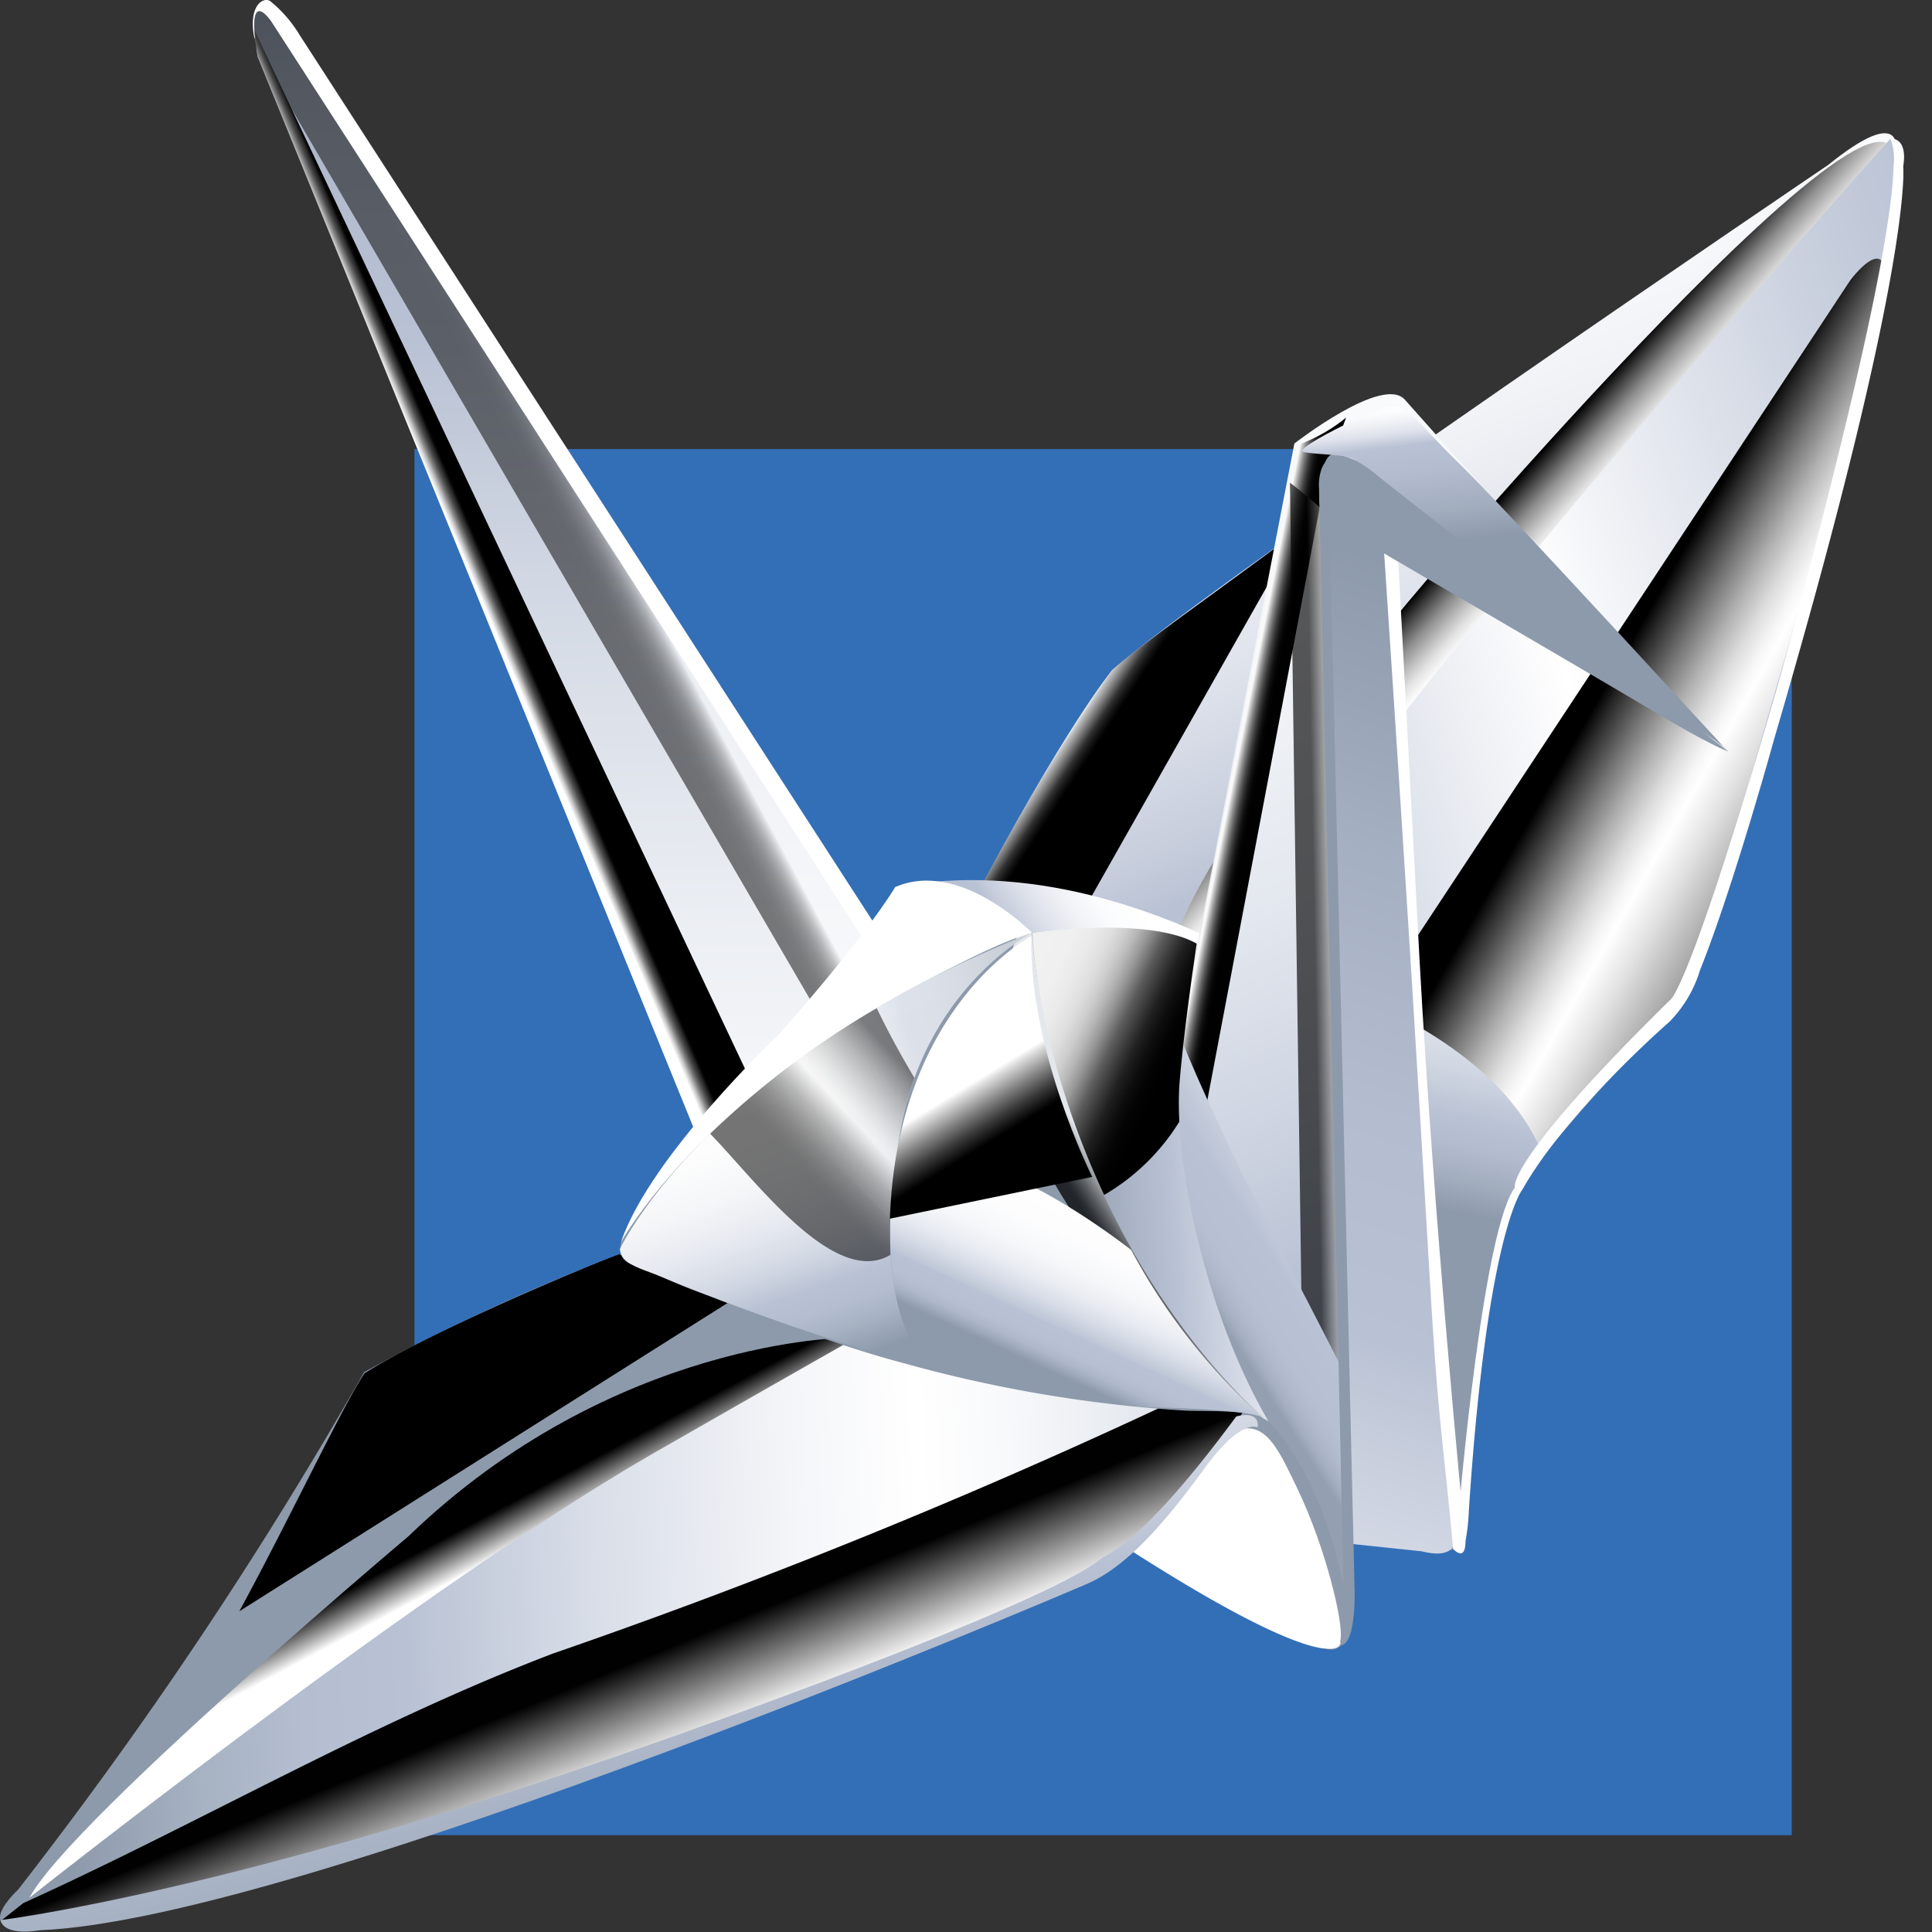
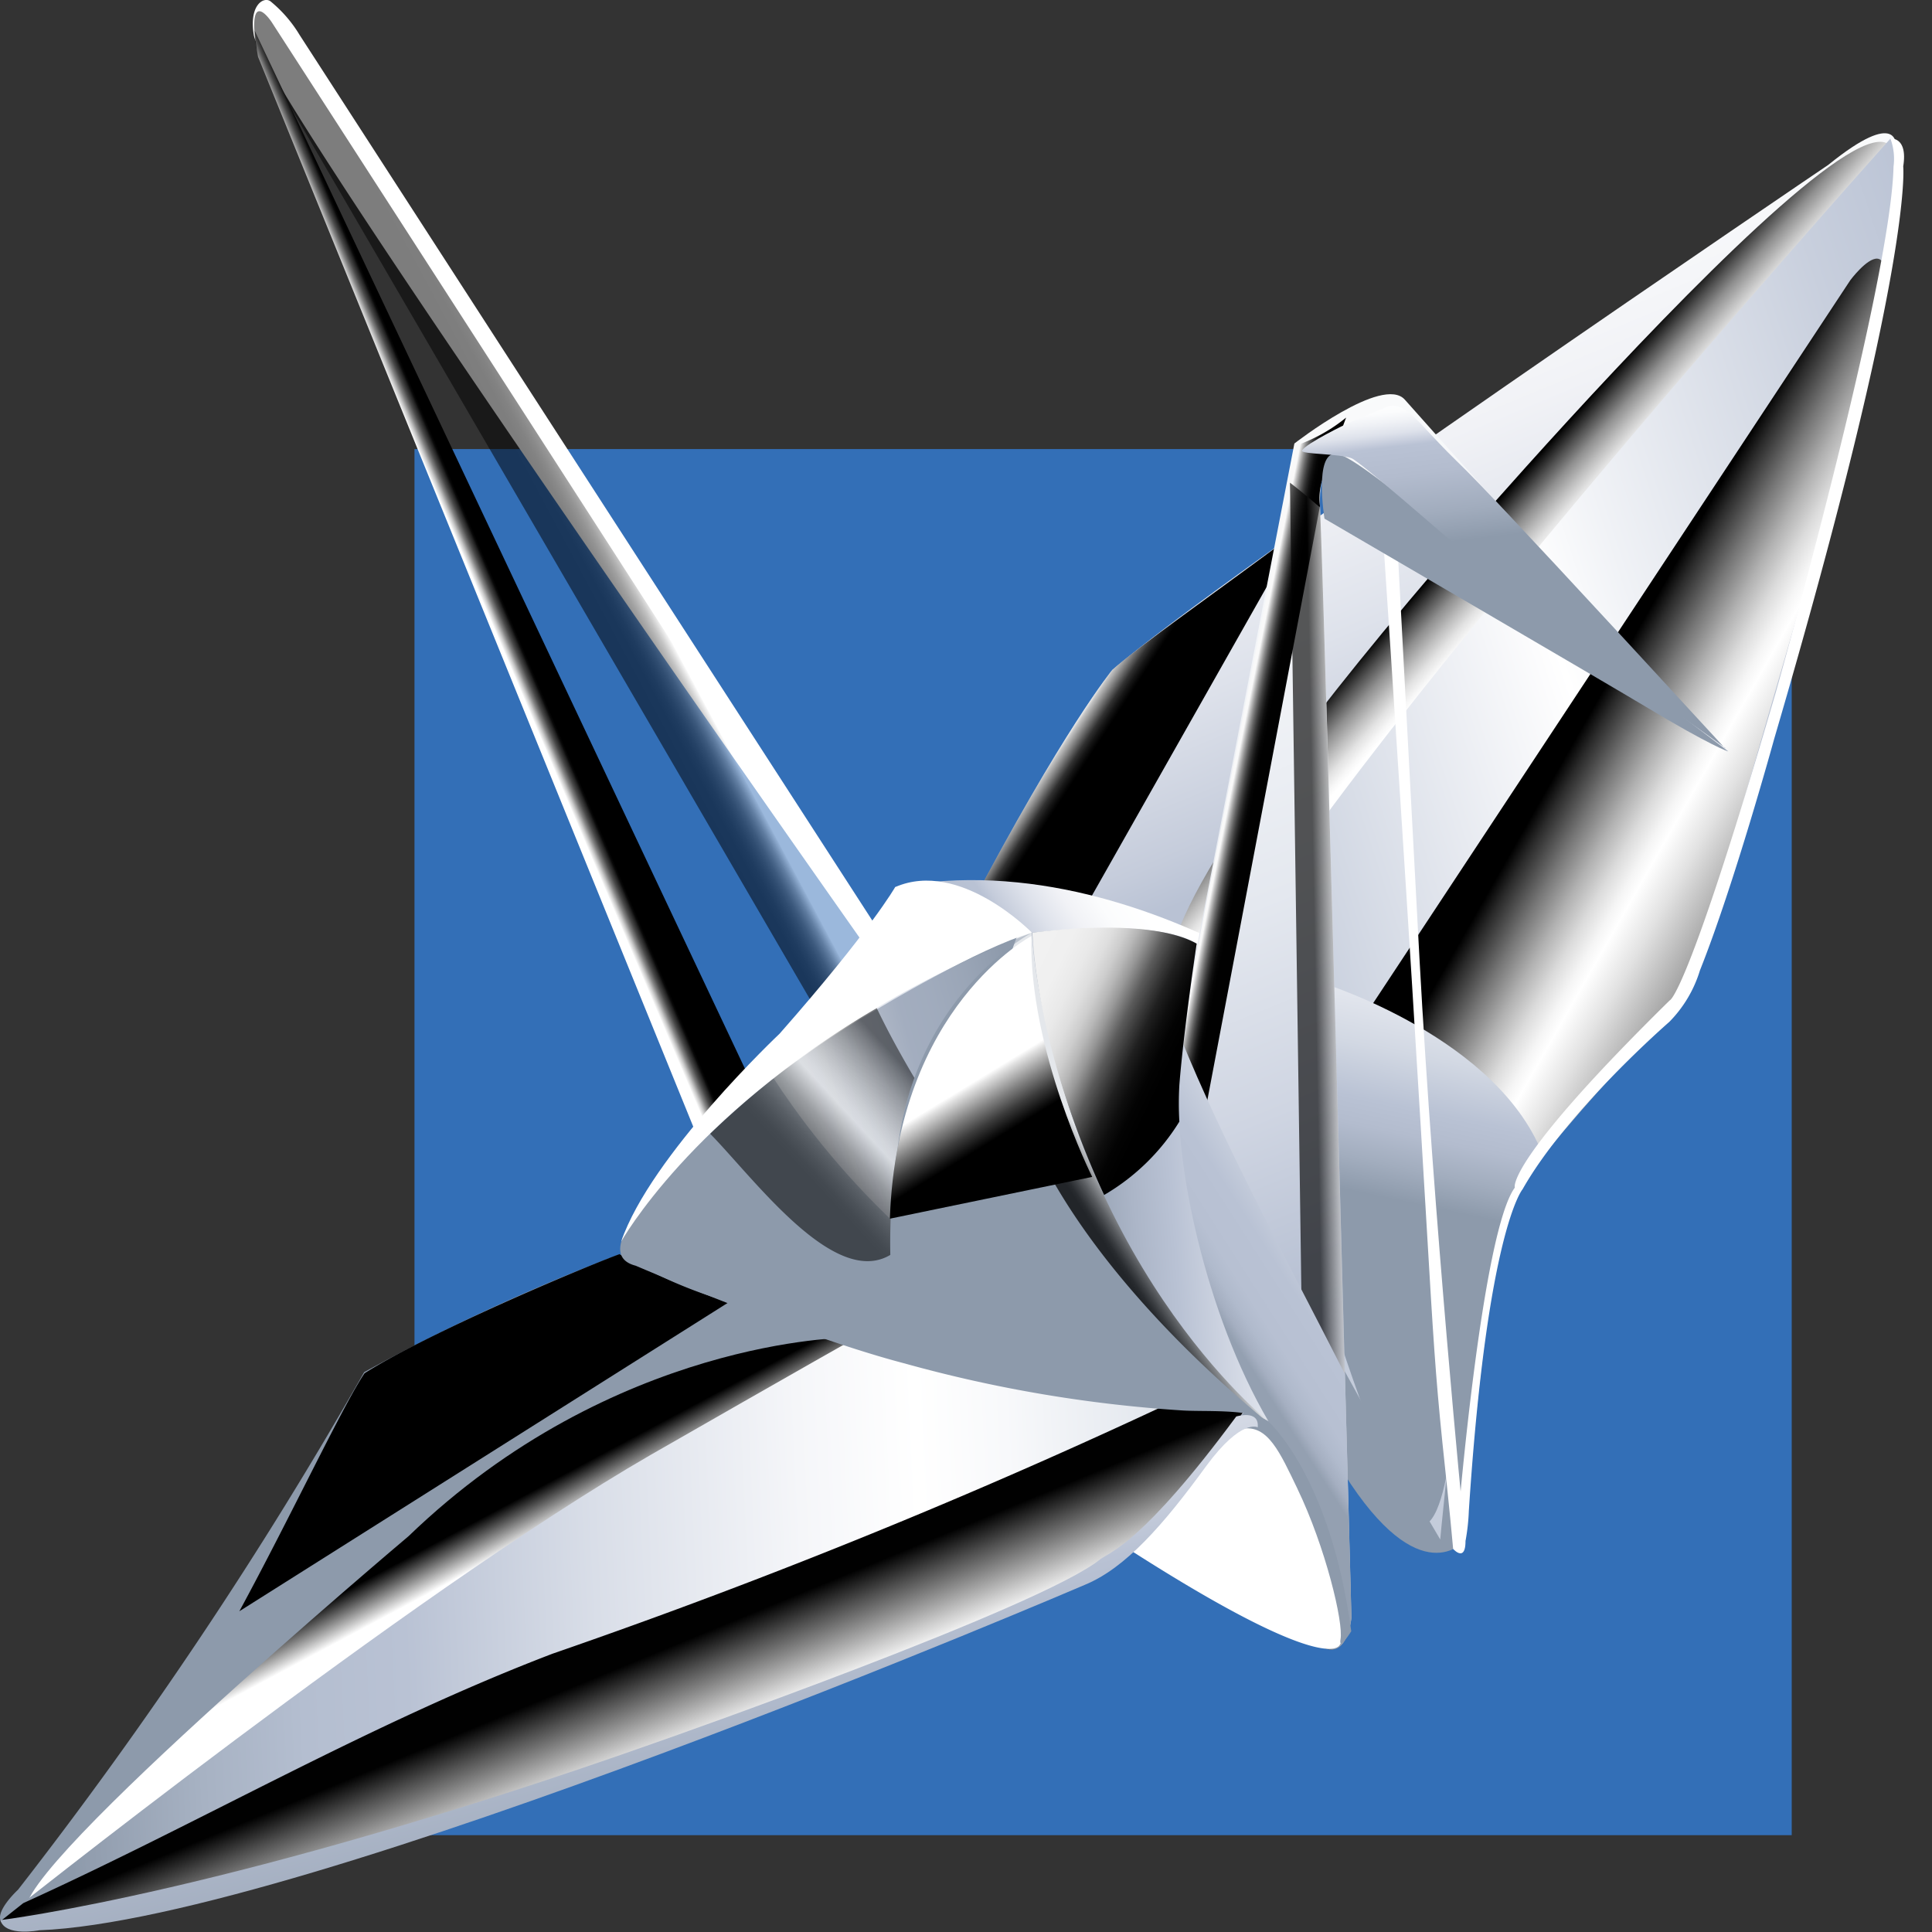
<svg xmlns="http://www.w3.org/2000/svg" width="69" height="69" fill="none">
  <rect width="100%" height="100%" fill="#333333" stroke="none" />
  <path d="M63.99 16.038H14.803v49.504H63.99V16.038z" fill="#336FB7" />
  <path d="M47.99 52.615c2.737 4.342 4.307 2.418 4.307 2.418s.814-10.277 1.681-12.19c1.08-2.387 5.425-6.085 6.266-7.217 0 0 8.13-23.834 7.466-30.402 0 0 .139-1.403-2.414.664 0 0-22.105 14.968-25.556 18.035 0 0-1.75 2.126-5.133 8.574-.015 0 12 17.954 13.383 20.118z" fill="url(#paint0_linear)" />
  <path style="mix-blend-mode:screen" d="M39.724 23.923c.995-.88 3.52-2.638 6.65-4.968L36.822 35.83l-2.23-3.334c3.382-6.449 5.133-8.574 5.133-8.574z" fill="url(#paint1_linear)" />
  <path d="M44.707 49.953s-14.457-1.812-22.58-5.158a72.464 72.464 0 00-9.122 4.211A154.073 154.073 0 01.644 67.49s-2.346 2.16 1.919 1c8.622-2.318 22.581-5.517 37.657-13.21l4.487-5.327z" fill="url(#paint2_linear)" />
  <path style="mix-blend-mode:screen" d="M13.02 49.045c-.748 1.1-2.633 5.111-4.472 8.5l17.49-11.043a16.396 16.396 0 01-3.912-1.711c-.856.301-6.649 2.7-9.106 4.254z" fill="url(#paint3_linear)" />
  <path style="mix-blend-mode:screen" d="M30.265 47.774s-8.35.027-15.674 7.09c0 0-15.218 12.827-13.54 13.522.011 0 33.065-16.331 29.214-20.612z" fill="url(#paint4_linear)" />
  <path style="mix-blend-mode:screen" d="M41.905 34.734s-1.613-1.546 9.417-14.454c0 0 20.988-24.491 15.402-11.328 0 0-21.23 30.283-24.82 25.782z" fill="url(#paint5_linear)" />
  <path d="M67.515 4.95S43 32.276 42.742 36.951c-.169 3.09 8.695 18.031 8.695 18.031s.956-10.775 2.304-12.638c1.87-2.584 5.708-6.224 5.708-6.224s.768-.495 2.738-7.271c.007 0 6.591-22.44 5.328-23.9z" fill="url(#paint6_linear)" />
  <path style="mix-blend-mode:screen" d="M47.31 38.45l18.773-28.443s2.373-3.18.595 3.384l-6.45 22.235s-5.804 5.796-7.581 9.188L47.31 38.45z" fill="url(#paint7_linear)" />
  <path d="M32 34.185L10.698 1.245A4.63 4.63 0 009.654.042c-.25-.17-.768.154-.588 1.217.384 2.125 22.09 32.879 22.09 32.879l.844.046z" fill="url(#paint8_linear)" />
  <path d="M50.374 38.15s-8.945-8.242-18.404-6.468c0 0 .15 5.822 2.41 5.482 2.262-.34 15.994.985 15.994.985z" fill="url(#paint9_linear)" />
  <path d="M46.926 35.004s6.212 1.832 8.062 5.97c0 0-2.111 2.955-3.071 9.775 0 0-.522 7.588-2.657 1.104.031 0-6.476-16.45-2.334-16.849z" fill="url(#paint10_linear)" />
-   <path d="M49.729 18.518l1.793 32.35c.384 3.091 1.278 5.046-.749 4.536l-2.53-.266-.94-38.478 2.426 1.858z" fill="url(#paint11_linear)" />
  <path d="M49.43 19.705c1.773 26.593 1.585 26.925 2.084 31.813 0 0 .3 2.8.384 3.801 0 0 .664.75.364-1.031 0 0-1.055-10.69-1.566-20.045l-.768-14.4-.499-.138z" fill="url(#paint12_linear)" />
  <path d="M58.59 24.84c-4.105-3.092-8.976-7.373-10.243-8.211 0 0-1.332-.82-1.198 1.588.134 2.407 1.117 39.552 1.117 39.552s-.226 2.573-2.077 0L39.97 48.17l6.258-32.33s3.155-2.461 3.946-1.565c3.42 3.864 10.907 12.109 11.548 12.549 0 .012-.645-.108-3.133-1.986z" fill="url(#paint13_linear)" />
  <path style="mix-blend-mode:screen" d="M46.297 15.907a5.81 5.81 0 001.778-.993l-.68 1.831a2.17 2.17 0 00-.253 1.325l-6.04 31.867-1.15-1.75 6.345-32.28z" fill="url(#paint14_linear)" />
  <path style="mix-blend-mode:screen" opacity=".65" d="M47.145 18.124a.755.755 0 000 .093c.135 2.407 1.117 39.552 1.117 39.552s-.184 2.125-1.612.587l-.58-41.117c.384.294.726.588 1.075.885z" fill="url(#paint15_linear)" />
  <path style="mix-blend-mode:multiply" d="M42.135 36.99c1.594 3.926 3.805 7.97 5.897 12.082.138 5.065.234 8.697.234 8.697s-.226 2.573-2.077 0l-6.219-9.597 2.165-11.182z" fill="url(#paint16_linear)" />
-   <path d="M31.593 34.718S14.798 8.674 9.692.773c0 0-.94-1.414-.491 1.256l15.878 38.995s3.87-4.459 6.514-6.306z" fill="url(#paint17_linear)" />
  <path style="mix-blend-mode:screen" opacity=".51" d="M9.692.773c5.106 7.9 21.902 33.945 21.902 33.945a20.577 20.577 0 00-2.18 1.805L9.15 1.716c-.319-2.237.541-.943.541-.943z" fill="url(#paint18_linear)" />
  <path style="mix-blend-mode:screen" d="M26.975 38.95a56.698 56.698 0 00-1.896 2.074L9.216 2.029a8.694 8.694 0 01-.119-.932" fill="url(#paint19_linear)" />
  <path d="M.021 68.59S14.61 56.943 23.24 51.959c0 0 6.242-3.582 8.062-4.59l13.436 2.585s-2.633 4.25-4.94 5.64c-2.308 1.391-15.407 7.384-34.13 12.02 0 0-2.833 1.132-5.647.978z" fill="url(#paint20_linear)" />
  <path style="mix-blend-mode:screen" d="M42.865 49.597l1.842.356s-2.633 4.25-4.94 5.64c-2.308 1.391-15.376 7.384-34.098 12.02 0 0-2.834 1.16-5.648.997l.81-.641c6.312-2.863 12.35-6.406 18.907-8.91a224.838 224.838 0 0023.127-9.462z" fill="url(#paint21_linear)" />
  <path d="M32.346 48.705a48.54 48.54 0 009.836 1.665c.829.062 2.48-.077 3.117.386 0 0-7.813-8.322-8.446-17.456 0 0-7.018.26-13.863 9.78 0 0-1.681 1.765-.287 2.124 0 0 5.846 2.515 9.643 3.5z" fill="url(#paint22_linear)" />
  <path style="mix-blend-mode:screen" opacity=".76" d="M36.438 33.18c.323.113.415.132.415.132.633 9.134 8.445 17.456 8.445 17.456a1.204 1.204 0 00-.184-.105c-5.363-4.454-11.329-11.613-8.676-17.482z" fill="url(#paint23_linear)" />
  <path d="M36.857 33.312s-2.572-2.643-4.887-1.63c0 0-.876 1.545-4.127 5.235 0 0-4.607 4.343-5.659 7.426 0 0 2.518-4.513 9.121-8.288 0-.004 3.697-2.229 5.552-2.743z" fill="url(#paint24_linear)" />
  <path d="M44.393 50.667s.944.19 1.95 1.905c1.102 1.882 2.204 5.054 1.501 6.182-.165.27-1.386.522-7.609-3.477a56.414 56.414 0 004.158-4.61z" fill="url(#paint25_linear)" />
-   <path style="mix-blend-mode:multiply" d="M36.857 33.312s-4.1 2.11-4.799 7.7c0 0-1.125 5.173 1.125 7.882a87.657 87.657 0 01-9.597-3.307c-.6-.26-1.42-.422-1.444-.982-.004 0 3.148-6.707 14.715-11.293z" fill="url(#paint26_linear)" />
  <path style="mix-blend-mode:multiply" opacity=".48" d="M27.62 38.497a36.635 36.635 0 019.237-5.185s-4.1 2.11-4.799 7.7a15.075 15.075 0 00-.273 2.511 28.938 28.938 0 01-4.165-5.026z" fill="url(#paint27_linear)" />
  <path style="mix-blend-mode:screen" opacity=".54" d="M31.313 36.005c.407.854.864 1.677 1.344 2.492a11.545 11.545 0 00-.603 2.515 22.063 22.063 0 00-.257 3.806c-2.004 1.194-4.845-2.704-6.434-4.327a31.111 31.111 0 015.95-4.486z" fill="url(#paint28_linear)" />
  <path d="M61.722 26.837s-.61-.19-2.925-1.584c-1.114-.673-11.494-6.73-11.494-6.73s-.384-2.37.41-2.319c.795.05 4.323 3.284 14.009 10.633z" fill="url(#paint29_linear)" />
  <path style="mix-blend-mode:multiply" d="M46.5 16.092c.146-.263 1.601-.958 1.601-.958l1.425-.6c.53-.216 1.051.422 1.604 1.013 1.954 2.079-.64-.908 10.454 11.15 0 0 .583.387-2.039-1.464l-7.923-6.085s-3.033-2.643-3.344-2.778c-.395-.17-1.854-.143-1.777-.278z" fill="url(#paint30_linear)" />
  <path d="M36.857 33.312s4.353-.552 5.885.387c0 0-.46 3.04-.618 5.05-.211 2.704.933 8.186 3.179 12.015 0 .004-7.195-5.695-8.446-17.452z" fill="url(#paint31_linear)" />
  <path style="mix-blend-mode:screen" d="M42.738 33.702s-.46 3.041-.618 5.05a11.38 11.38 0 000 1.306 7.73 7.73 0 01-2.687 2.62c-1.175-2.52-2.361-6.04-2.565-9.366-.011 0 4.112-.603 5.87.39z" fill="url(#paint32_linear)" />
  <path d="M46.34 53.175c-.623-1.29-1.06-2.318-1.99-2.144 0 0-.383-1.117.949-.263 0 0 2.215 1.932 2.96 7.491 0 0-.457.734-.384.29.115-.595-.538-3.3-1.536-5.374z" fill="url(#paint33_linear)" />
  <path d="M44.151 50.59s.83-.263.768.386c0 0-.576-.332-1.835 1.376-1.536 2.113-2.887 3.651-4.342 4.25 0 0-27.91 11.977-37.338 12.336 0 0-1.225.244-1.39-.363 0 0 8.33-.989 23.595-6.406 0 0 13.593-4.767 15.693-6.487.327-.247 1.478-.529 4.849-5.092z" fill="url(#paint34_linear)" />
  <path d="M67.515 4.95s.63-.078.457.992c0 0 .384 3.431-4.607 20.443 0 0-1.44 5.239-2.653 8.272a4.466 4.466 0 01-1.094 1.839s-3.647 3.164-5.24 5.977c0 0-1.267 1.468-1.92 11.494a7.332 7.332 0 01-.103.981c-.092.418-.51.514-.269-.811 0 0 .848-10.142 2.015-11.722 0 0-.383-.873 5.532-6.688 0 0 .618-.1 3.797-11.03 0 0 4.096-14.532 4.196-18.747a2.092 2.092 0 00-.111-1z" fill="url(#paint35_linear)" />
-   <path d="M61.722 26.837a6.884 6.884 0 00-1.064-.754l-11.693-8.762s-1.597-1.445-1.505.25l.914 39.05s.1 2.145-.526 2.148c0 0 .31-.517.134-2.117l-.875-39.266c0 .22-.207-2.395 2.238-.278l12.377 9.729z" fill="url(#paint36_linear)" />
-   <path style="mix-blend-mode:multiply" d="M45.072 50.613a22.122 22.122 0 01-4.675-5.973s-6.462-5.13-8.48-2.62c0 0-.742 4.764 1.32 6.897a47.64 47.64 0 007.79 1.345s3.404.046 4.045.351z" fill="url(#paint37_linear)" />
  <path style="mix-blend-mode:screen" d="M36.834 33.432s-4.791 2.5-5.052 10.092l7.225-1.492s-2.27-4.524-2.173-8.6z" fill="url(#paint38_linear)" />
  <defs>
    <linearGradient id="paint0_linear" x1="63.815" y1="44.254" x2="47.649" y2="5.399" gradientUnits="userSpaceOnUse">
      <stop offset=".16" stop-color="#8D9AAB" />
      <stop offset=".21" stop-color="#9FAABC" />
      <stop offset=".27" stop-color="#AEB8CA" />
      <stop offset=".35" stop-color="#B6C0D2" />
      <stop offset=".46" stop-color="#B9C2D4" />
      <stop offset=".5" stop-color="#C5CCDB" />
      <stop offset=".62" stop-color="#DEE2EB" />
      <stop offset=".74" stop-color="#F1F2F6" />
      <stop offset=".86" stop-color="#FBFCFD" />
      <stop offset="1" stop-color="#fff" />
    </linearGradient>
    <linearGradient id="paint1_linear" x1="37.724" y1="24.831" x2="40.896" y2="26.903" gradientUnits="userSpaceOnUse">
      <stop offset=".29" stop-color="#F2F2F2" />
      <stop offset=".32" stop-color="#C2C2C2" />
      <stop offset=".38" stop-color="#888" />
      <stop offset=".43" stop-color="#575757" />
      <stop offset=".47" stop-color="#313131" />
      <stop offset=".52" stop-color="#161616" />
      <stop offset=".56" stop-color="#060606" />
      <stop offset=".58" />
    </linearGradient>
    <linearGradient id="paint2_linear" x1="35853.6" y1="-8869.7" x2="38621.8" y2="-11220.7" gradientUnits="userSpaceOnUse">
      <stop offset=".16" stop-color="#8D9AAB" />
      <stop offset=".21" stop-color="#9FAABC" />
      <stop offset=".27" stop-color="#AEB8CA" />
      <stop offset=".35" stop-color="#B6C0D2" />
      <stop offset=".46" stop-color="#B9C2D4" />
      <stop offset=".5" stop-color="#C5CCDB" />
      <stop offset=".62" stop-color="#DEE2EB" />
      <stop offset=".74" stop-color="#F1F2F6" />
      <stop offset=".86" stop-color="#FBFCFD" />
      <stop offset="1" stop-color="#fff" />
    </linearGradient>
    <linearGradient id="paint3_linear" x1="16545.7" y1="1602.79" x2="16480.2" y2="1750.68" gradientUnits="userSpaceOnUse">
      <stop offset=".29" stop-color="#F2F2F2" />
      <stop offset=".32" stop-color="#C2C2C2" />
      <stop offset=".38" stop-color="#888" />
      <stop offset=".43" stop-color="#575757" />
      <stop offset=".47" stop-color="#313131" />
      <stop offset=".52" stop-color="#161616" />
      <stop offset=".56" stop-color="#060606" />
      <stop offset=".58" />
    </linearGradient>
    <linearGradient id="paint4_linear" x1="16.222" y1="59.144" x2="12.329" y2="51.855" gradientUnits="userSpaceOnUse">
      <stop offset=".29" stop-color="#fff" />
      <stop offset=".47" />
    </linearGradient>
    <linearGradient id="paint5_linear" x1="55.737" y1="20.906" x2="51.957" y2="17.546" gradientUnits="userSpaceOnUse">
      <stop offset=".22" stop-color="#fff" />
      <stop offset=".26" stop-color="#F7F7F7" />
      <stop offset=".33" stop-color="#E2E2E2" />
      <stop offset=".41" stop-color="#BFBFBF" />
      <stop offset=".51" stop-color="#8F8F8F" />
      <stop offset=".61" stop-color="#515151" />
      <stop offset=".72" stop-color="#070707" />
      <stop offset=".73" />
    </linearGradient>
    <linearGradient id="paint6_linear" x1="81.873" y1="22.579" x2="45.661" y2="34.377" gradientUnits="userSpaceOnUse">
      <stop offset=".19" stop-color="#B9C2D4" />
      <stop offset=".32" stop-color="#C8CFDD" />
      <stop offset=".58" stop-color="#F0F2F6" />
      <stop offset=".66" stop-color="#fff" />
      <stop offset=".68" stop-color="#FCFCFD" />
      <stop offset="1" stop-color="#C4CCDB" />
    </linearGradient>
    <linearGradient id="paint7_linear" x1="67.008" y1="31.148" x2="54.916" y2="24.253" gradientUnits="userSpaceOnUse">
      <stop offset=".01" stop-color="#1B1B1B" />
      <stop offset=".02" stop-color="#242424" />
      <stop offset=".27" stop-color="#999" />
      <stop offset=".43" stop-color="#E2E2E2" />
      <stop offset=".51" stop-color="#fff" />
      <stop offset=".54" stop-color="#F5F5F5" />
      <stop offset=".59" stop-color="#DBDBDB" />
      <stop offset=".65" stop-color="#B1B1B1" />
      <stop offset=".72" stop-color="#767676" />
      <stop offset=".8" stop-color="#2B2B2B" />
      <stop offset=".84" />
    </linearGradient>
    <linearGradient id="paint8_linear" x1="-21313.5" y1="1623.12" x2="-19888.9" y2="1415.48" gradientUnits="userSpaceOnUse">
      <stop offset=".16" stop-color="#8D9AAB" />
      <stop offset=".21" stop-color="#9FAABC" />
      <stop offset=".27" stop-color="#AEB8CA" />
      <stop offset=".35" stop-color="#B6C0D2" />
      <stop offset=".46" stop-color="#B9C2D4" />
      <stop offset=".5" stop-color="#C5CCDB" />
      <stop offset=".62" stop-color="#DEE2EB" />
      <stop offset=".74" stop-color="#F1F2F6" />
      <stop offset=".86" stop-color="#FBFCFD" />
      <stop offset="1" stop-color="#fff" />
    </linearGradient>
    <linearGradient id="paint9_linear" x1="35.26" y1="38.984" x2="42.098" y2="34.338" gradientUnits="userSpaceOnUse">
      <stop offset=".11" stop-color="#8D9AAB" />
      <stop offset=".17" stop-color="#9FAABC" />
      <stop offset=".24" stop-color="#AEB8CA" />
      <stop offset=".33" stop-color="#B6C0D2" />
      <stop offset=".46" stop-color="#B9C2D4" />
      <stop offset=".5" stop-color="#C5CCDB" />
      <stop offset=".62" stop-color="#DEE2EB" />
      <stop offset=".74" stop-color="#F1F2F6" />
      <stop offset=".86" stop-color="#FBFCFD" />
      <stop offset="1" stop-color="#fff" />
    </linearGradient>
    <linearGradient id="paint10_linear" x1="50.121" y1="48.946" x2="54.983" y2="25.825" gradientUnits="userSpaceOnUse">
      <stop offset=".25" stop-color="#8D9AAB" />
      <stop offset=".3" stop-color="#A2ADBE" />
      <stop offset=".35" stop-color="#B3BCCE" />
      <stop offset=".39" stop-color="#B9C2D4" />
      <stop offset=".47" stop-color="#D2D8E3" />
      <stop offset=".56" stop-color="#E6E9F0" />
      <stop offset=".66" stop-color="#F4F6F8" />
      <stop offset=".79" stop-color="#FCFDFD" />
      <stop offset="1" stop-color="#fff" />
    </linearGradient>
    <linearGradient id="paint11_linear" x1="59.784" y1="10.534" x2="35.95" y2="82.722" gradientUnits="userSpaceOnUse">
      <stop offset=".16" stop-color="#8D9AAB" />
      <stop offset=".29" stop-color="#A4AFC1" />
      <stop offset=".41" stop-color="#B4BDCF" />
      <stop offset=".51" stop-color="#B9C2D4" />
      <stop offset=".55" stop-color="#C5CCDB" />
      <stop offset=".65" stop-color="#DEE2EB" />
      <stop offset=".76" stop-color="#F1F2F6" />
      <stop offset=".87" stop-color="#FBFCFD" />
      <stop offset="1" stop-color="#fff" />
    </linearGradient>
    <linearGradient id="paint12_linear" x1="2171.94" y1="-18164.2" x2="3715.81" y2="-17844.2" gradientUnits="userSpaceOnUse">
      <stop offset=".16" stop-color="#8D9AAB" />
      <stop offset=".21" stop-color="#9FAABC" />
      <stop offset=".27" stop-color="#AEB8CA" />
      <stop offset=".35" stop-color="#B6C0D2" />
      <stop offset=".46" stop-color="#B9C2D4" />
      <stop offset=".5" stop-color="#C5CCDB" />
      <stop offset=".62" stop-color="#DEE2EB" />
      <stop offset=".74" stop-color="#F1F2F6" />
      <stop offset=".86" stop-color="#FBFCFD" />
      <stop offset="1" stop-color="#fff" />
    </linearGradient>
    <linearGradient id="paint13_linear" x1="62.15" y1="60.25" x2="37.81" y2=".268" gradientUnits="userSpaceOnUse">
      <stop offset=".11" stop-color="#8D9AAB" />
      <stop offset=".14" stop-color="#9FAABC" />
      <stop offset=".18" stop-color="#AEB8CA" />
      <stop offset=".23" stop-color="#B6C0D2" />
      <stop offset=".3" stop-color="#B9C2D4" />
      <stop offset=".39" stop-color="#CFD5E2" />
      <stop offset=".5" stop-color="#E4E8EF" />
      <stop offset=".63" stop-color="#F3F5F8" />
      <stop offset=".78" stop-color="#FCFDFD" />
      <stop offset="1" stop-color="#fff" />
    </linearGradient>
    <linearGradient id="paint14_linear" x1="43.095" y1="32.122" x2="44.516" y2="32.405" gradientUnits="userSpaceOnUse">
      <stop offset=".07" stop-color="#F9F9F9" />
      <stop offset=".14" stop-color="silver" />
      <stop offset=".21" stop-color="#8D8D8D" />
      <stop offset=".28" stop-color="#626262" />
      <stop offset=".35" stop-color="#3F3F3F" />
      <stop offset=".42" stop-color="#242424" />
      <stop offset=".49" stop-color="#101010" />
      <stop offset=".56" stop-color="#050505" />
      <stop offset=".64" stop-color="#010101" />
    </linearGradient>
    <linearGradient id="paint15_linear" x1="48.044" y1="38.053" x2="45.375" y2="38.102" gradientUnits="userSpaceOnUse">
      <stop offset=".01" stop-color="#F2F2F2" />
      <stop offset=".08" stop-color="#C8C8C8" />
      <stop offset=".24" stop-color="#5F5F5F" />
      <stop offset=".38" />
    </linearGradient>
    <linearGradient id="paint16_linear" x1="42.596" y1="49.458" x2="51.821" y2="43.546" gradientUnits="userSpaceOnUse">
      <stop offset=".19" stop-color="#94A0B1" />
      <stop offset=".22" stop-color="#A5AFC1" />
      <stop offset=".26" stop-color="#B0BACC" />
      <stop offset=".31" stop-color="#B7C0D2" />
      <stop offset=".44" stop-color="#B9C2D4" />
      <stop offset=".62" stop-color="#D3D9E4" />
      <stop offset=".86" stop-color="#F3F5F8" />
      <stop offset="1" stop-color="#fff" />
    </linearGradient>
    <linearGradient id="paint17_linear" x1="22.218" y1="-3.261" x2="23.161" y2="51.309" gradientUnits="userSpaceOnUse">
      <stop offset=".01" stop-color="#8D9AAB" />
      <stop offset=".02" stop-color="#929FB0" />
      <stop offset=".11" stop-color="#A8B2C4" />
      <stop offset=".2" stop-color="#B5BED0" />
      <stop offset=".28" stop-color="#B9C2D4" />
      <stop offset=".45" stop-color="#D3D9E4" />
      <stop offset=".66" stop-color="#EBEEF3" />
      <stop offset=".84" stop-color="#FAFBFC" />
      <stop offset="1" stop-color="#fff" />
    </linearGradient>
    <linearGradient id="paint18_linear" x1="21.121" y1="17.491" x2="19.188" y2="18.523" gradientUnits="userSpaceOnUse">
      <stop offset=".01" stop-color="#fff" />
      <stop offset=".03" stop-color="#E8E8E8" />
      <stop offset=".09" stop-color="#B8B8B8" />
      <stop offset=".15" stop-color="#8C8C8C" />
      <stop offset=".22" stop-color="#666" />
      <stop offset=".29" stop-color="#464646" />
      <stop offset=".37" stop-color="#2D2D2D" />
      <stop offset=".46" stop-color="#191919" />
      <stop offset=".55" stop-color="#0B0B0B" />
      <stop offset=".67" stop-color="#020202" />
      <stop offset=".88" />
    </linearGradient>
    <linearGradient id="paint19_linear" x1="16.41" y1="21.35" x2="19.526" y2="20.024" gradientUnits="userSpaceOnUse">
      <stop offset=".21" stop-color="#fff" />
      <stop offset=".25" stop-color="#C8C8C8" />
      <stop offset=".29" stop-color="#828282" />
      <stop offset=".33" stop-color="#4A4A4A" />
      <stop offset=".37" stop-color="#222" />
      <stop offset=".39" stop-color="#090909" />
      <stop offset=".41" />
    </linearGradient>
    <linearGradient id="paint20_linear" x1="-6.293" y1="58.499" x2="46.788" y2="55.994" gradientUnits="userSpaceOnUse">
      <stop offset=".16" stop-color="#8D9AAB" />
      <stop offset=".17" stop-color="#919DAE" />
      <stop offset=".25" stop-color="#A7B2C3" />
      <stop offset=".32" stop-color="#B4BED0" />
      <stop offset=".39" stop-color="#B9C2D4" />
      <stop offset=".52" stop-color="#D9DEE8" />
      <stop offset=".66" stop-color="#F5F6F9" />
      <stop offset=".74" stop-color="#fff" />
      <stop offset=".8" stop-color="#F8F9FB" />
      <stop offset=".89" stop-color="#E5E9EF" />
      <stop offset=".99" stop-color="#C7CDDC" />
      <stop offset="1" stop-color="#C4CBDA" />
    </linearGradient>
    <linearGradient id="paint21_linear" x1="24.207" y1="63.804" x2="22.41" y2="59.438" gradientUnits="userSpaceOnUse">
      <stop offset=".25" stop-color="#fff" />
      <stop offset=".41" stop-color="#CDCDCD" />
      <stop offset=".78" stop-color="#505050" />
      <stop offset="1" stop-color="#010101" />
    </linearGradient>
    <linearGradient id="paint22_linear" x1="18942.9" y1="-6947.25" x2="18624" y2="-7851.46" gradientUnits="userSpaceOnUse">
      <stop offset=".16" stop-color="#8D9AAB" />
      <stop offset=".21" stop-color="#9FAABC" />
      <stop offset=".27" stop-color="#AEB8CA" />
      <stop offset=".35" stop-color="#B6C0D2" />
      <stop offset=".46" stop-color="#B9C2D4" />
      <stop offset=".5" stop-color="#C5CCDB" />
      <stop offset=".62" stop-color="#DEE2EB" />
      <stop offset=".74" stop-color="#F1F2F6" />
      <stop offset=".86" stop-color="#FBFCFD" />
      <stop offset="1" stop-color="#fff" />
    </linearGradient>
    <linearGradient id="paint23_linear" x1="41.087" y1="41.831" x2="38.089" y2="43.784" gradientUnits="userSpaceOnUse">
      <stop offset=".38" stop-color="#fff" />
      <stop offset=".45" stop-color="#C6C6C6" />
      <stop offset=".54" stop-color="gray" />
      <stop offset=".62" stop-color="#494949" />
      <stop offset=".69" stop-color="#212121" />
      <stop offset=".74" stop-color="#090909" />
      <stop offset=".78" />
    </linearGradient>
    <linearGradient id="paint24_linear" x1="12248.7" y1="-5685.24" x2="11676.3" y2="-5508.95" gradientUnits="userSpaceOnUse">
      <stop offset=".16" stop-color="#8D9AAB" />
      <stop offset=".21" stop-color="#9FAABC" />
      <stop offset=".27" stop-color="#AEB8CA" />
      <stop offset=".35" stop-color="#B6C0D2" />
      <stop offset=".46" stop-color="#B9C2D4" />
      <stop offset=".5" stop-color="#C5CCDB" />
      <stop offset=".62" stop-color="#DEE2EB" />
      <stop offset=".74" stop-color="#F1F2F6" />
      <stop offset=".86" stop-color="#FBFCFD" />
      <stop offset="1" stop-color="#fff" />
    </linearGradient>
    <linearGradient id="paint25_linear" x1="6247.45" y1="-3288.56" x2="6206.21" y2="-2587.98" gradientUnits="userSpaceOnUse">
      <stop offset=".16" stop-color="#8D9AAB" />
      <stop offset=".21" stop-color="#9FAABC" />
      <stop offset=".27" stop-color="#AEB8CA" />
      <stop offset=".35" stop-color="#B6C0D2" />
      <stop offset=".46" stop-color="#B9C2D4" />
      <stop offset=".5" stop-color="#C5CCDB" />
      <stop offset=".62" stop-color="#DEE2EB" />
      <stop offset=".74" stop-color="#F1F2F6" />
      <stop offset=".86" stop-color="#FBFCFD" />
      <stop offset="1" stop-color="#fff" />
    </linearGradient>
    <linearGradient id="paint26_linear" x1="33.325" y1="49.864" x2="28.608" y2="36.642" gradientUnits="userSpaceOnUse">
      <stop offset=".16" stop-color="#8D9AAB" />
      <stop offset=".17" stop-color="#919EAF" />
      <stop offset=".24" stop-color="#A7B2C3" />
      <stop offset=".3" stop-color="#B4BED0" />
      <stop offset=".36" stop-color="#B9C2D4" />
      <stop offset=".44" stop-color="#D2D8E3" />
      <stop offset=".54" stop-color="#E6E9F0" />
      <stop offset=".65" stop-color="#F4F6F8" />
      <stop offset=".78" stop-color="#FDFDFD" />
      <stop offset="1" stop-color="#fff" />
    </linearGradient>
    <linearGradient id="paint27_linear" x1="36.98" y1="37.67" x2="26.889" y2="40.473" gradientUnits="userSpaceOnUse">
      <stop offset=".01" stop-color="#8D9AAB" />
      <stop offset=".03" stop-color="#919EAF" />
      <stop offset=".16" stop-color="#A7B2C3" />
      <stop offset=".29" stop-color="#B4BED0" />
      <stop offset=".4" stop-color="#B9C2D4" />
      <stop offset=".48" stop-color="#CED4E1" />
      <stop offset=".58" stop-color="#E3E7EE" />
      <stop offset=".69" stop-color="#F3F5F8" />
      <stop offset=".82" stop-color="#FCFDFD" />
      <stop offset="1" stop-color="#fff" />
    </linearGradient>
    <linearGradient id="paint28_linear" x1="32.88" y1="38.629" x2="29.018" y2="42.193" gradientUnits="userSpaceOnUse">
      <stop offset=".01" stop-color="#191919" />
      <stop offset=".08" stop-color="#474747" />
      <stop offset=".19" stop-color="#838383" />
      <stop offset=".3" stop-color="#B3B3B3" />
      <stop offset=".39" stop-color="#D5D5D5" />
      <stop offset=".46" stop-color="#EAEAEA" />
      <stop offset=".51" stop-color="#F2F2F2" />
      <stop offset=".52" stop-color="#EBEBEB" />
      <stop offset=".6" stop-color="#AEAEAE" />
      <stop offset=".67" stop-color="#797979" />
      <stop offset=".75" stop-color="#4D4D4D" />
      <stop offset=".82" stop-color="#2C2C2C" />
      <stop offset=".89" stop-color="#141414" />
      <stop offset=".95" stop-color="#050505" />
      <stop offset="1" />
    </linearGradient>
    <linearGradient id="paint29_linear" x1="10601.3" y1="-4601.46" x2="10895.5" y2="-5259.2" gradientUnits="userSpaceOnUse">
      <stop offset=".16" stop-color="#8D9AAB" />
      <stop offset=".21" stop-color="#9FAABC" />
      <stop offset=".27" stop-color="#AEB8CA" />
      <stop offset=".35" stop-color="#B6C0D2" />
      <stop offset=".46" stop-color="#B9C2D4" />
      <stop offset=".5" stop-color="#C5CCDB" />
      <stop offset=".62" stop-color="#DEE2EB" />
      <stop offset=".74" stop-color="#F1F2F6" />
      <stop offset=".86" stop-color="#FBFCFD" />
      <stop offset="1" stop-color="#fff" />
    </linearGradient>
    <linearGradient id="paint30_linear" x1="55.868" y1="18.942" x2="55.052" y2="12.053" gradientUnits="userSpaceOnUse">
      <stop offset=".01" stop-color="#8D9AAB" />
      <stop offset=".17" stop-color="#A1ACBD" />
      <stop offset=".38" stop-color="#B3BCCE" />
      <stop offset=".53" stop-color="#B9C2D4" />
      <stop offset=".55" stop-color="#C4CBDB" />
      <stop offset=".6" stop-color="#DEE2EB" />
      <stop offset=".66" stop-color="#F0F2F6" />
      <stop offset=".71" stop-color="#FBFCFD" />
      <stop offset=".78" stop-color="#fff" />
    </linearGradient>
    <linearGradient id="paint31_linear" x1="36.335" y1="42.349" x2="47.307" y2="41.613" gradientUnits="userSpaceOnUse">
      <stop offset=".16" stop-color="#8D9AAB" />
      <stop offset=".37" stop-color="#ABB5C7" />
      <stop offset=".5" stop-color="#B9C2D4" />
      <stop offset=".81" stop-color="#E7EAF1" />
      <stop offset="1" stop-color="#fff" />
    </linearGradient>
    <linearGradient id="paint32_linear" x1="35.068" y1="35.255" x2="41.602" y2="38.402" gradientUnits="userSpaceOnUse">
      <stop stop-color="#F2F2F2" />
      <stop offset=".29" stop-color="#F0F0F0" />
      <stop offset=".39" stop-color="#E9E9E9" />
      <stop offset=".46" stop-color="#DEDEDE" />
      <stop offset=".52" stop-color="#CDCDCD" />
      <stop offset=".57" stop-color="#B7B7B7" />
      <stop offset=".62" stop-color="#999" />
      <stop offset=".65" stop-color="#828282" />
      <stop offset=".7" stop-color="#5B5B5B" />
      <stop offset=".76" stop-color="#3A3A3A" />
      <stop offset=".81" stop-color="#202020" />
      <stop offset=".87" stop-color="#0E0E0E" />
      <stop offset=".93" stop-color="#030303" />
      <stop offset="1" />
    </linearGradient>
    <linearGradient id="paint33_linear" x1="3157.63" y1="-2797.79" x2="3106.81" y2="-3534.24" gradientUnits="userSpaceOnUse">
      <stop offset=".16" stop-color="#8D9AAB" />
      <stop offset=".21" stop-color="#9FAABC" />
      <stop offset=".27" stop-color="#AEB8CA" />
      <stop offset=".35" stop-color="#B6C0D2" />
      <stop offset=".46" stop-color="#B9C2D4" />
      <stop offset=".5" stop-color="#C5CCDB" />
      <stop offset=".62" stop-color="#DEE2EB" />
      <stop offset=".74" stop-color="#F1F2F6" />
      <stop offset=".86" stop-color="#FBFCFD" />
      <stop offset="1" stop-color="#fff" />
    </linearGradient>
    <linearGradient id="paint34_linear" x1="28.194" y1="74.478" x2="20.311" y2="41.223" gradientUnits="userSpaceOnUse">
      <stop offset=".16" stop-color="#8D9AAB" />
      <stop offset=".46" stop-color="#B9C2D4" />
      <stop offset=".5" stop-color="#C5CCDB" />
      <stop offset=".62" stop-color="#DEE2EB" />
      <stop offset=".74" stop-color="#F1F2F6" />
      <stop offset=".86" stop-color="#FBFCFD" />
      <stop offset="1" stop-color="#fff" />
    </linearGradient>
    <linearGradient id="paint35_linear" x1="11389.2" y1="-25154.5" x2="16730" y2="-20828" gradientUnits="userSpaceOnUse">
      <stop offset=".16" stop-color="#8D9AAB" />
      <stop offset=".21" stop-color="#9FAABC" />
      <stop offset=".27" stop-color="#AEB8CA" />
      <stop offset=".35" stop-color="#B6C0D2" />
      <stop offset=".46" stop-color="#B9C2D4" />
      <stop offset=".5" stop-color="#C5CCDB" />
      <stop offset=".62" stop-color="#DEE2EB" />
      <stop offset=".74" stop-color="#F1F2F6" />
      <stop offset=".86" stop-color="#FBFCFD" />
      <stop offset="1" stop-color="#fff" />
    </linearGradient>
    <linearGradient id="paint36_linear" x1="11057.1" y1="-16576.2" x2="12554.5" y2="-20233.6" gradientUnits="userSpaceOnUse">
      <stop offset=".16" stop-color="#8D9AAB" />
      <stop offset=".21" stop-color="#9FAABC" />
      <stop offset=".27" stop-color="#AEB8CA" />
      <stop offset=".35" stop-color="#B6C0D2" />
      <stop offset=".46" stop-color="#B9C2D4" />
      <stop offset=".5" stop-color="#C5CCDB" />
      <stop offset=".62" stop-color="#DEE2EB" />
      <stop offset=".74" stop-color="#F1F2F6" />
      <stop offset=".86" stop-color="#FBFCFD" />
      <stop offset="1" stop-color="#fff" />
    </linearGradient>
    <linearGradient id="paint37_linear" x1="38.02" y1="51.357" x2="41.73" y2="43.304" gradientUnits="userSpaceOnUse">
      <stop offset=".22" stop-color="#8D9AAB" />
      <stop offset=".25" stop-color="#9FAABC" />
      <stop offset=".28" stop-color="#AEB8CA" />
      <stop offset=".32" stop-color="#B6C0D2" />
      <stop offset=".39" stop-color="#B9C2D4" />
      <stop offset=".4" stop-color="#BEC7D7" />
      <stop offset=".47" stop-color="#D6DBE6" />
      <stop offset=".54" stop-color="#E8EBF1" />
      <stop offset=".63" stop-color="#F5F7F9" />
      <stop offset=".75" stop-color="#FDFDFE" />
      <stop offset="1" stop-color="#fff" />
    </linearGradient>
    <linearGradient id="paint38_linear" x1="33.548" y1="37.214" x2="36.09" y2="41.377" gradientUnits="userSpaceOnUse">
      <stop offset=".38" stop-color="#fff" />
      <stop offset=".42" stop-color="#E1E1E1" />
      <stop offset=".57" stop-color="#828282" />
      <stop offset=".69" stop-color="#3C3C3C" />
      <stop offset=".78" stop-color="#111" />
      <stop offset=".82" />
    </linearGradient>
  </defs>
</svg>